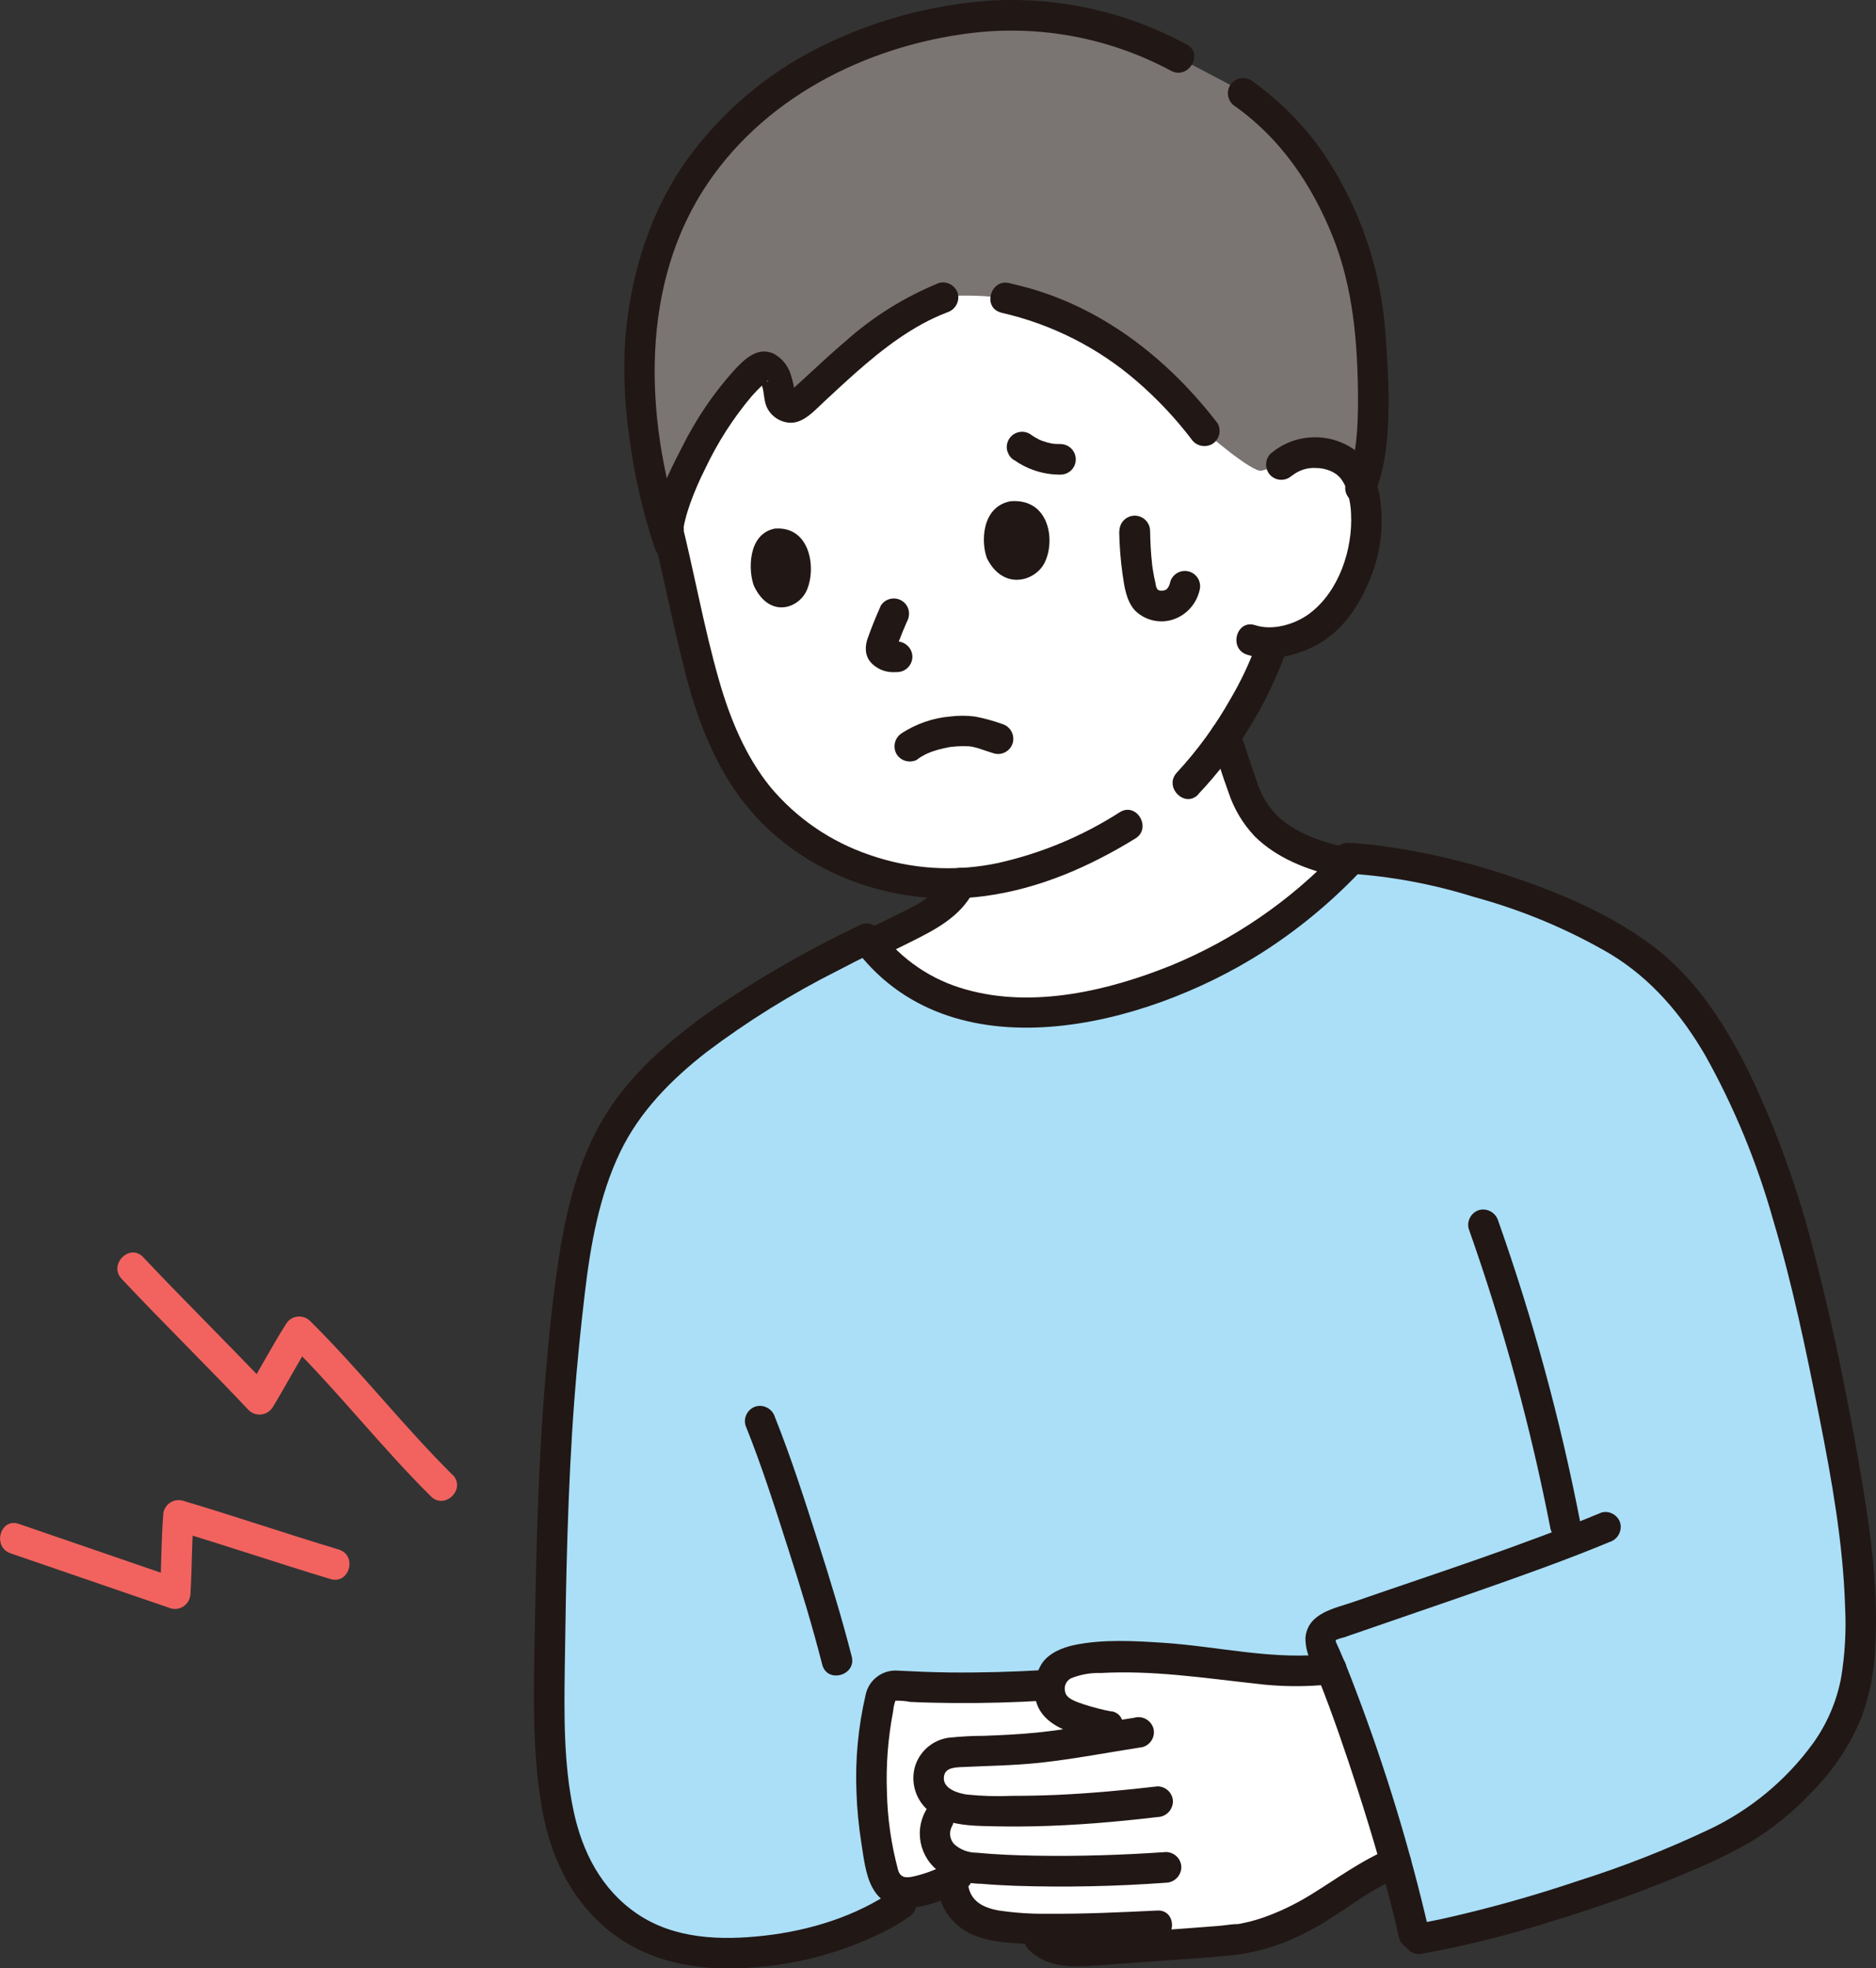
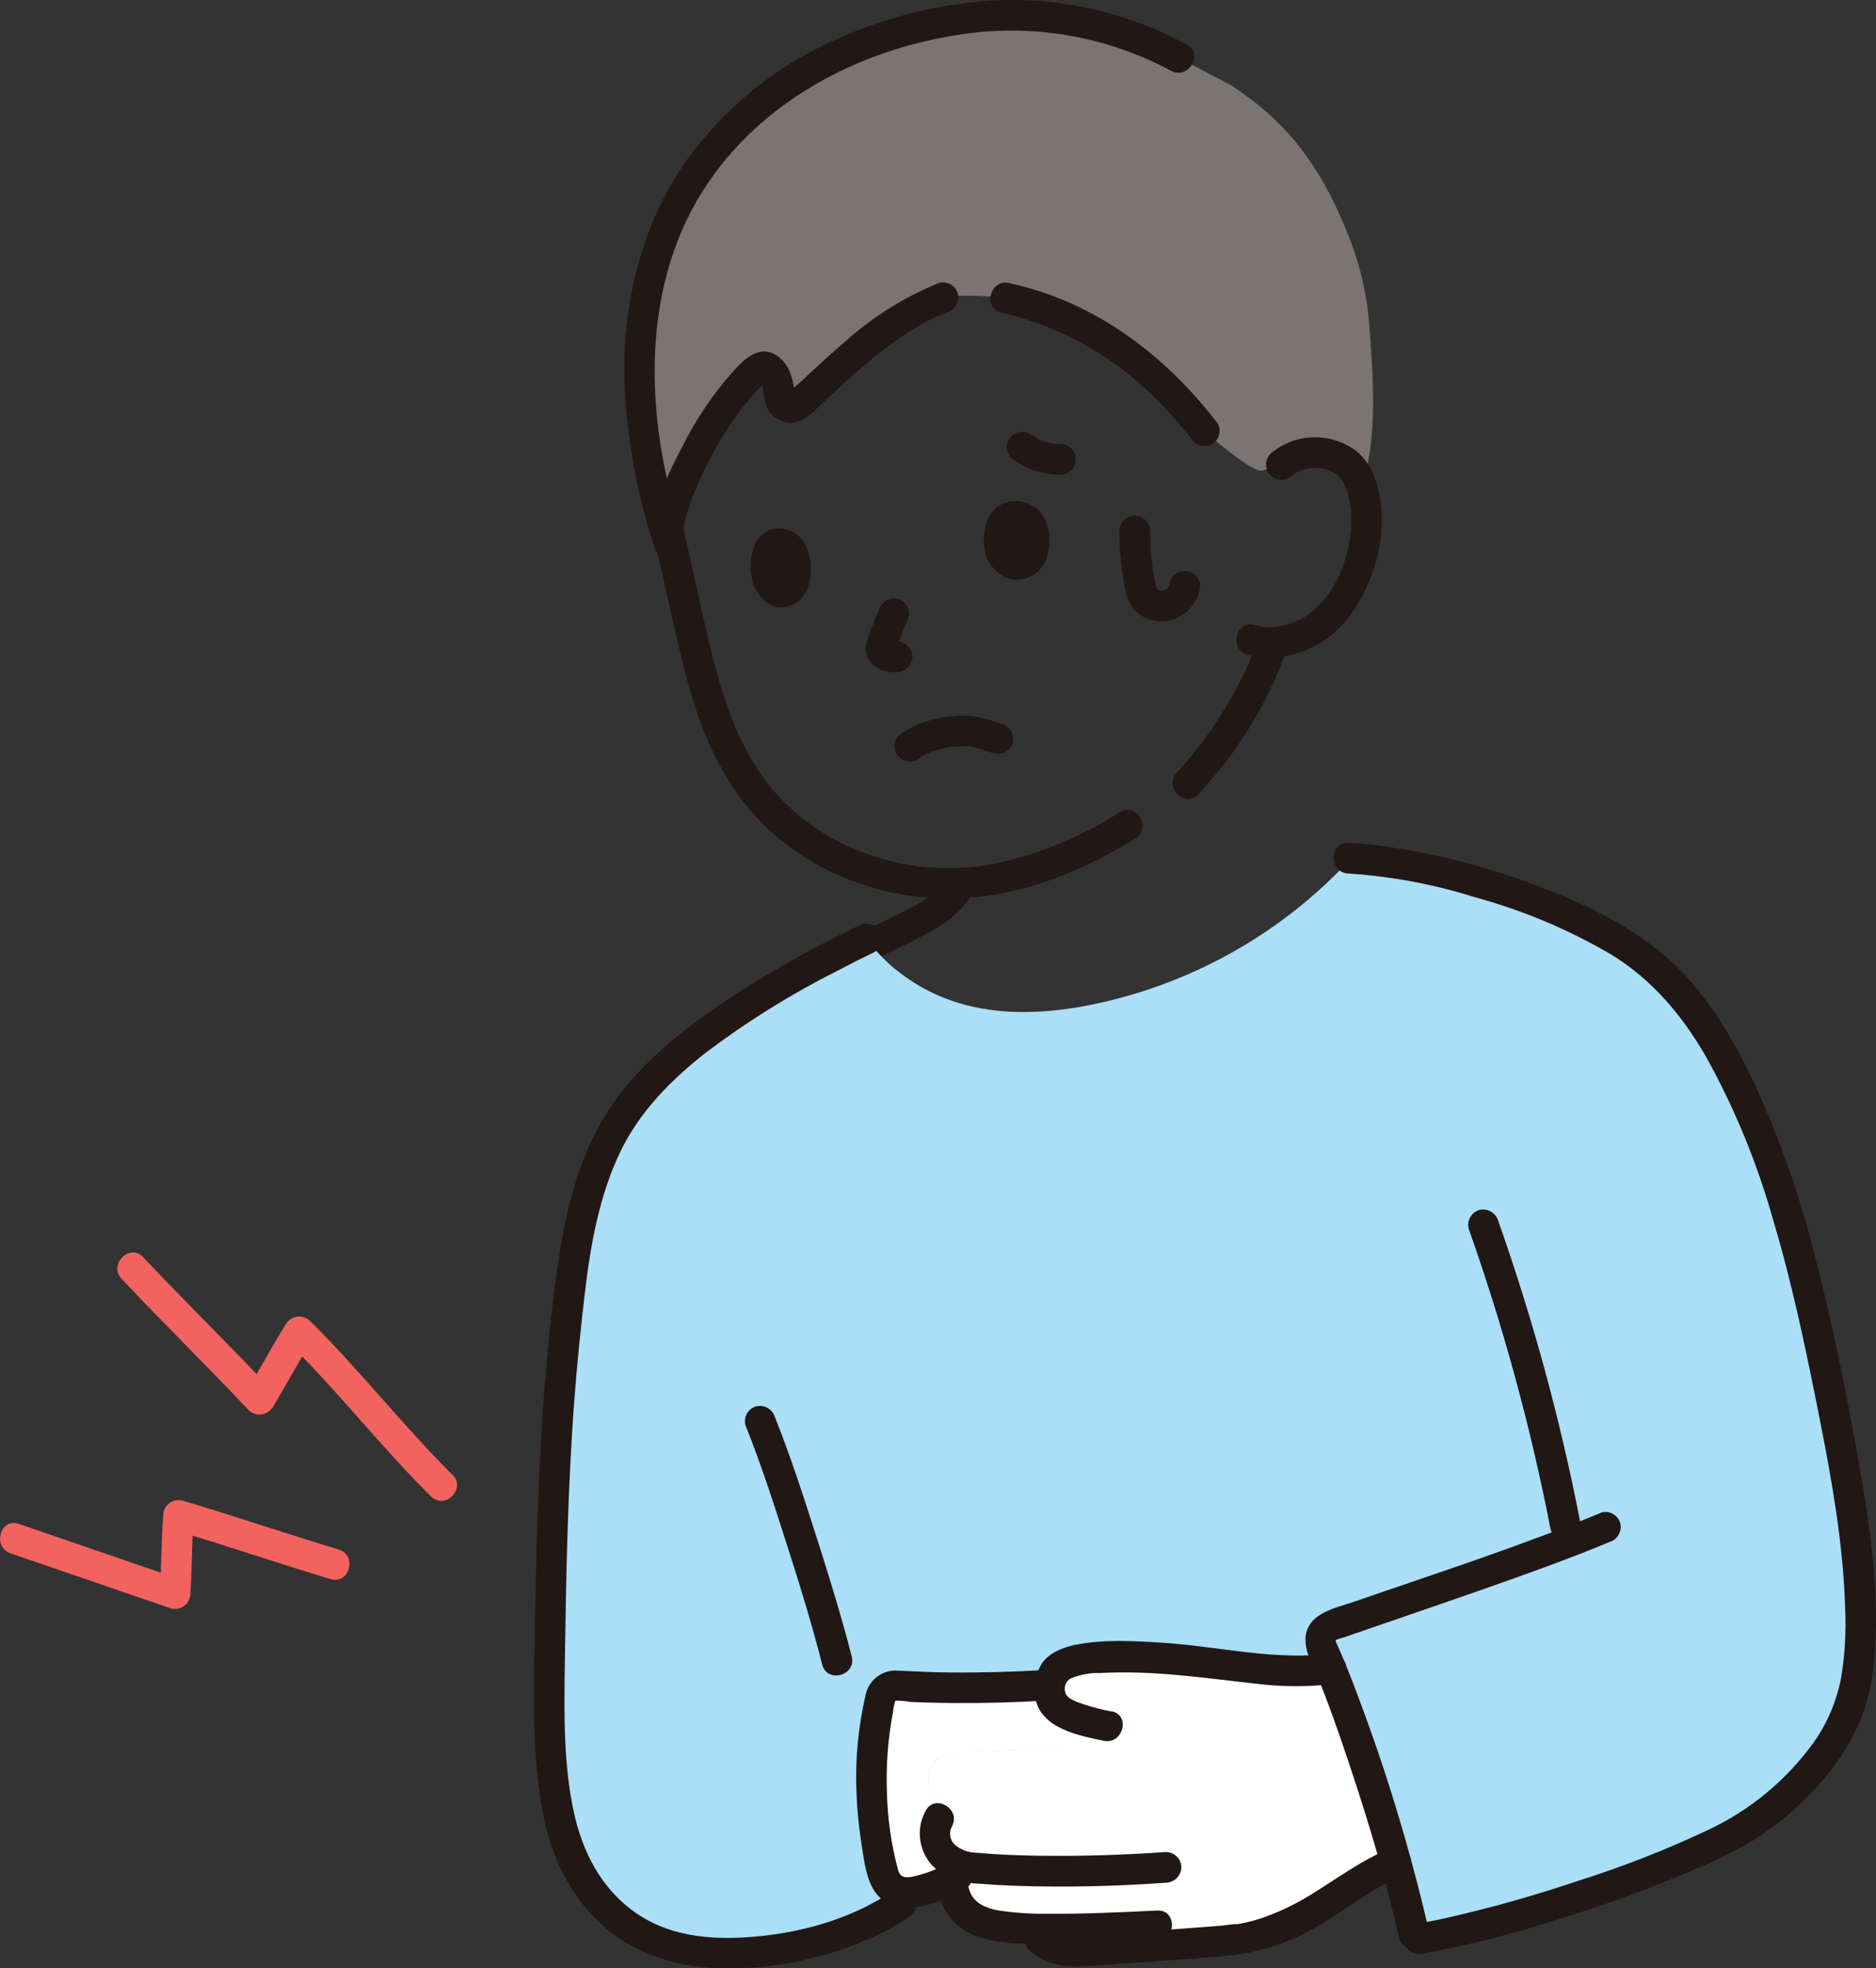
<svg xmlns="http://www.w3.org/2000/svg" id="_レイヤー_2" data-name="レイヤー 2" width="170" height="178.32" viewBox="0 0 170 178.32">
  <rect x="0" y="0" width="170" height="178.32" fill="#333333" stroke="none" />
  <defs>
    <style>
      .cls-1 {
        fill: #f2635f;
      }

      .cls-2 {
        fill: #fff;
      }

      .cls-3 {
        fill: #aadff7;
      }

      .cls-4 {
        fill: #211715;
      }

      .cls-5 {
        fill: #7a7473;
      }
    </style>
  </defs>
  <g id="contents">
    <g>
-       <path class="cls-2" d="m116.11,42.11c.87-.75,1.99-1.15,3.14-1.1,2.25.07,3.21,1.23,3.62,1.9,1.23,2.03,1.19,5.77.37,8.09-.67,2.24-1.98,4.24-3.79,5.73-1.22.84-2.65,1.35-4.13,1.48l-.19.64c-.4,1.18-1.44,3.3-1.44,3.3-.79,1.55-1.66,3.05-2.63,4.49l1.2,3.59c.31,1.07.74,2.11,1.28,3.09,1.53,2.59,4.82,4.08,8.07,4.76,0,0,.24.05.48.11-6.42,6.78-14.83,11.34-24.01,13.03-3.44.6-7.01.77-10.46-.12-3.42-.85-6.46-2.79-8.67-5.52,1.93-.94,3.93-1.91,5.25-2.69,1.25-.62,2.25-1.63,2.87-2.88-4.91.28-9.4-.99-13.88-3.84-5.41-3.44-8.32-9.53-9.93-16.47-.93-4-1.85-8.36-2.96-12.69,0,0-8.15-19.15,22.84-22.06,32.83-3.08,33,17.16,33,17.16Z" />
      <g>
        <path class="cls-5" d="m70.37,34.6c-.06-.18-.13-.36-.21-.56-.33-.76-1-.99-1.43-.66-3.67,2.82-8.07,11.56-8.17,14.52,0,0-.01.4-.03.99-1.81-5.53-2.67-11.32-2.55-17.14.24-5.1,1.84-10.99,4.59-15.27,4.77-7.41,12.66-12.58,23.08-14.5,6.57-1.21,13.36-.86,21.18,3.26l4.86,2.56.95.67c4.8,3.38,7.48,7.61,9.58,12.93,1.06,2.67,1.7,5.5,1.89,8.37.2,3.04.9,10.08-.76,14.26-.12-.38-.29-.74-.49-1.09-.41-.68-1.37-1.83-3.62-1.9-1.15-.05-2.27.34-3.14,1.1,0,0-.85.24-1.77.5-.83.23-5.21-3.58-5.21-3.58-7.59-9.94-16.16-11.6-18.03-12.05-1.72-.22-3.45-.28-5.17-.19l-.48.18c-5.83,2.16-10.64,7.64-13.24,9.75-.45.33-1.07.23-1.4-.22-.13-.17-.19-.38-.19-.59-.02-.45-.11-.89-.24-1.31Z" />
-         <path class="cls-4" d="m109.73,67.02c.53,1.59,1.02,3.2,1.6,4.78.49,1.48,1.3,2.84,2.37,3.97,2.01,1.99,4.81,3.07,7.53,3.66.74.19,1.49-.24,1.7-.97.19-.74-.24-1.49-.97-1.7-2.28-.49-4.66-1.32-6.31-2.94-.81-.86-1.42-1.9-1.77-3.04-.52-1.48-1-2.99-1.5-4.48-.22-.73-.97-1.15-1.7-.97-.73.21-1.16.97-.97,1.7h0Z" />
        <path class="cls-4" d="m75.72,88.72c2.16-1.16,4.4-2.17,6.6-3.28,2.32-1.16,4.68-2.31,5.92-4.73.37-.66.15-1.5-.5-1.9-.66-.38-1.5-.16-1.9.5-1.04,2.05-3.28,2.92-5.24,3.9-2.09,1.04-4.22,2.01-6.28,3.12-1.57.84-.17,3.23,1.4,2.39h0Z" />
-         <path class="cls-4" d="m111.95,9.65c4.11,2.92,6.9,7.05,8.78,11.68,1.91,4.72,2.31,9.79,2.33,14.84,0,2.58-.11,5.26-1.11,7.68-.2.74.23,1.5.97,1.7.73.18,1.48-.24,1.7-.97.95-2.3,1.15-4.91,1.2-7.37.05-2.28-.1-4.55-.26-6.82-.38-5.89-2.31-11.57-5.61-16.47-1.79-2.6-4.02-4.85-6.6-6.66-.66-.38-1.51-.16-1.9.5-.37.66-.15,1.5.5,1.89h0Z" />
        <path class="cls-4" d="m90.73,28.33c4.55,1.03,8.77,3.16,12.29,6.21,1.81,1.56,3.46,3.31,4.91,5.2.4.64,1.23.86,1.9.5.66-.39.88-1.23.5-1.9-4.27-5.55-9.88-10.07-16.65-12.11-.73-.22-1.47-.4-2.21-.58-1.73-.42-2.47,2.25-.74,2.67h0Z" />
        <path class="cls-4" d="m61.95,47.89c0-.09.01-.18.02-.28-.02.33-.02.15,0,.06.03-.19.07-.38.12-.56.12-.49.27-.98.44-1.46.39-1.09.85-2.15,1.37-3.18,1.11-2.35,2.51-4.54,4.18-6.53.35-.4.72-.78,1.11-1.14.07-.06.15-.13.22-.19.29-.26.26-.03-.03-.03-.61,0-.51-.23-.32.39.21.65.15,1.38.46,1.99.4.79,1.2,1.3,2.08,1.34,1.24.04,2.24-1.14,3.08-1.91.94-.87,1.88-1.75,2.84-2.6,2.48-2.19,5.19-4.3,8.31-5.49.72-.22,1.15-.97.97-1.7-.21-.73-.97-1.16-1.7-.97-3.09,1.26-5.95,3.03-8.44,5.25-1.09.92-2.14,1.89-3.19,2.86-.4.37-.79.74-1.2,1.1-.18.16-.35.32-.53.47-.32.28-.67.38.1.25.24-.04.23.42.11-.41-.05-.35-.13-.69-.24-1.03-.21-.87-.78-1.62-1.57-2.06-1.5-.72-2.72.52-3.67,1.55-1.87,2.09-3.44,4.43-4.69,6.95-1.14,2.21-2.46,4.78-2.57,7.33-.08,1.78,2.69,1.78,2.77,0h0Z" />
        <path class="cls-4" d="m89.45,50.61c-.56-1.39-.55-4.69,2.12-5.2,3.57-.28,4.1,3.66,3.06,5.63-.85,1.61-3.69,2.49-5.18-.43Z" />
        <path class="cls-4" d="m68.32,53.08c-.53-1.4-.56-4.71,1.89-5.19,3.27-.25,3.79,3.71,2.86,5.67-.77,1.6-3.36,2.46-4.75-.48Z" />
        <path class="cls-4" d="m79.79,54.94c-.42.94-.81,1.89-1.15,2.86-.13.33-.19.69-.18,1.04,0,.32.1.64.26.92.18.28.43.52.71.69.39.26.85.41,1.31.44.19.02.37,0,.55,0,.76,0,1.38-.62,1.39-1.39-.01-.76-.63-1.37-1.39-1.39-.19,0-.37.01-.55,0l.37.05c-.12-.02-.23-.05-.34-.09l.33.14c-.12-.05-.23-.12-.33-.2l.28.22s-.09-.07-.13-.12l.22.28s-.04-.05-.05-.08l.14.33s-.03-.09-.04-.14l.05.37c-.01-.08-.01-.17,0-.26l-.05.37c.09-.4.21-.79.38-1.17.16-.42.33-.84.51-1.25l-.14.33c.08-.19.17-.39.25-.58.18-.33.23-.71.14-1.07-.2-.74-.97-1.17-1.7-.97,0,0,0,0,0,0-.35.09-.65.32-.83.63h0Z" />
        <path class="cls-4" d="m108.59,71.95c3.46-3.66,6.14-7.99,7.88-12.72.2-.74-.23-1.5-.97-1.7-.74-.2-1.5.23-1.7.97h0c-.62,1.67-1.39,3.29-2.3,4.83-1.36,2.41-2.99,4.65-4.86,6.67-1.21,1.31.74,3.27,1.96,1.96Z" />
        <path class="cls-4" d="m107.53,4.03C102.16,1.11,96.09-.27,89.98.04c-5.6.36-11.06,1.86-16.05,4.41-4.56,2.34-8.51,5.71-11.54,9.84-3.44,4.71-5.24,10.53-5.72,16.31-.2,3-.08,6.01.36,8.98.43,3.43,1.21,6.81,2.31,10.09.58,1.67,3.25.96,2.67-.74-3.46-10.04-4.23-22.25,1.64-31.58,5.27-8.38,14.74-13.18,24.37-14.36,6.25-.75,12.57.45,18.11,3.43,1.58.82,2.98-1.57,1.4-2.39h0Z" />
        <path class="cls-4" d="m101.48,73.58c-3.38,2.17-7.12,3.73-11.05,4.61-3.88.82-7.9.57-11.64-.74-3.51-1.19-6.62-3.32-8.99-6.16-2.25-2.78-3.65-6.2-4.63-9.61-1.42-4.94-2.29-10.04-3.57-15.03-.44-1.73-3.12-.99-2.67.74,1.2,4.69,2.08,9.47,3.32,14.14,1,3.77,2.47,7.54,4.8,10.7,5.04,6.84,13.89,10.08,22.2,8.95,4.9-.66,9.43-2.63,13.63-5.21,1.52-.93.13-3.33-1.4-2.39h0Z" />
        <path class="cls-4" d="m117.09,43.09c.61-.49,1.38-.74,2.16-.69.42,0,.83.08,1.22.23.13.05.26.11.38.18.09.05.18.11.27.17.1.09.2.18.29.27.07.08.27.35.11.12.16.23.3.47.41.72.3.78.47,1.6.5,2.43.17,3.23-1.09,7.07-3.77,9.07-1.31.98-3.33,1.57-4.92,1.05-1.7-.55-2.43,2.12-.74,2.67,2.19.71,4.81.06,6.73-1.12,2-1.22,3.4-3.3,4.29-5.42.9-2.04,1.29-4.25,1.16-6.47-.14-1.97-.66-4.13-2.27-5.43-2.33-1.76-5.57-1.66-7.78.24-.53.54-.53,1.42,0,1.96.55.53,1.41.53,1.96,0h0Z" />
        <path class="cls-4" d="m91.92,41.69c1.22.86,2.68,1.32,4.18,1.31.37,0,.72-.15.98-.4.54-.54.54-1.42,0-1.96-.26-.26-.62-.41-.98-.41-.27,0-.54-.01-.8-.04l.37.05c-.53-.07-1.04-.21-1.53-.42l.33.14c-.41-.17-.79-.39-1.15-.65-.32-.19-.71-.24-1.07-.14-.74.2-1.17.97-.97,1.7,0,0,0,0,0,0l.14.33c.12.21.29.38.5.5Z" />
        <path class="cls-4" d="m101.42,48.12c.02,1.29.12,2.58.3,3.87.16,1.13.33,2.44,1.13,3.32.9.89,2.23,1.21,3.44.82,1.21-.4,2.12-1.4,2.41-2.64.21-.74-.22-1.5-.95-1.71-.74-.21-1.5.22-1.71.95,0,0,0,.02,0,.03-.03.09-.05.17-.08.26-.09.29.15-.26,0,0-.04.08-.09.16-.13.24-.11.22.14-.14.03-.03-.06.06-.13.13-.19.2-.1.1.24-.12.02-.02-.06.03-.11.06-.17.09l.15-.07c-.09.02-.18.05-.27.08-.29.08.29,0-.01,0-.1.01-.19.01-.29,0,0,.01.34.07.04,0-.04,0-.37-.08-.15-.03.2.05-.03-.03-.08-.05-.26-.12.2.16-.01-.01-.08-.09-.08-.08,0,0s.07.09,0-.01c-.02-.04-.05-.09-.07-.13-.04-.09-.03-.06.04.1-.09-.16-.14-.34-.16-.53-.05-.2-.09-.4-.13-.6-.05-.25-.09-.5-.13-.75,0-.03-.06-.44-.02-.13-.02-.12-.03-.25-.04-.37-.11-.96-.15-1.92-.17-2.89,0-.76-.62-1.39-1.39-1.39s-1.39.62-1.39,1.39h0Z" />
        <path class="cls-3" d="m81.12,87.81c-.97-.81-1.84-1.74-2.58-2.76-9.14,4.48-17.59,9.68-21.8,15.63-3.22,4.56-4.46,10.77-5.1,16.16-1.25,10.46-1.54,17.12-1.83,32.99-.17,9.16.09,16.83,3.85,21.55,2.44,3.27,6.22,5.28,10.29,5.48,6.49.48,13.56-1.49,17.74-4.42,0,0,29.74-8.29,42.32-11.8,1.61,4.93,3.23,10.49,4.23,15.08,8.34-1.32,26.1-7.12,31.32-11.12,3.67-2.82,6.62-6.11,7.95-9.81,2.7-7.49-.13-21.8-3.33-36.2-2.63-11.86-7.05-24.18-13.59-30.4-6.39-6.08-20.94-10.09-28.13-10.44-6.46,7.01-15.03,11.72-24.4,13.44-3.44.6-7.01.77-10.46-.12-2.38-.6-4.59-1.72-6.48-3.28Z" />
        <path class="cls-2" d="m86.28,168.66c-.34-.21-.66-.46-.93-.75-.96-1.13-.82-2.83.31-3.79.21-.17.44-.32.68-.42-.5-.17-.97-.43-1.38-.76-.83-.73-1.06-1.92-.56-2.9.38-.76,1.14-1.24,1.99-1.26,1.15-.1,3.41-.09,6.49-.32,3.01-.23,5.85-.8,9.77-1.41l-2.27-.64c-1.31-.23-2.59-.61-3.81-1.13-.53-.25-.96-.66-1.23-1.17-.05-.1-.1-.21-.13-.32-.01-.04-.02-.09-.03-.13-.02-.08-.03-.16-.04-.24,0-.06,0-.12,0-.18,0-.07,0-.14,0-.22s0-.15.02-.22c0-.05,0-.09.01-.14l-.5.03c-4.5.28-9.01.3-13.51.05-.63-.04-1.19.38-1.33,1-1.21,5.33-1.12,10.88.26,16.16.18.67.67,1.21,1.32,1.46.37.14.77.18,1.15.11,1.31-.23,2.57-.67,3.74-1.3,0-.27,0-.82-.01-1.5Z" />
        <path class="cls-2" d="m118.68,151.37c-1.91.04-3.81-.06-5.7-.3-5.11-.67-9.55-1.23-14.64-.77-.9.08-1.77.39-2.52.91-.65.52-.91,2.11-.48,2.9.27.51.71.92,1.23,1.17,1.22.52,2.5.9,3.81,1.13l2.28.64c-3.91.61-6.76,1.18-9.77,1.41-3.09.23-5.35.22-6.49.32-.85.02-1.61.51-1.99,1.26-.5.98-.28,2.18.56,2.9.41.33.88.59,1.38.76-1.37.58-2,2.16-1.42,3.53.11.25.25.48.42.68.28.29.59.54.93.75,0,.98.02,1.7.02,1.7.04.98.38,1.93.98,2.71,1.11,1.18,2.76,1.37,4.29,1.54.65.07,1.42.12,2.28.14l.42.99c1.01.86,2.34,1.25,3.65,1.08,2.85-.25,13.3-.91,14.62-1.14,1.62-.3,3.19-.83,4.67-1.57,2.73-1.22,6.41-4.24,9.28-5.35-1.66-5.93-3.61-11.78-5.85-17.52-.65.08-1.3.13-1.96.15Z" />
        <path class="cls-4" d="m133.09,111.32c3.14,8.88,5.62,17.97,7.42,27.22.2.74.97,1.17,1.7.97s1.17-.97.97-1.7c-1.8-9.24-4.28-18.34-7.42-27.22-.22-.72-.97-1.15-1.7-.97-.73.21-1.16.97-.97,1.7Z" />
        <path class="cls-4" d="m100.75,155.06c-.86-.16-1.71-.38-2.54-.65-.63-.22-1.59-.5-1.69-1.14-.13-.47.08-.97.51-1.21.86-.35,1.78-.52,2.71-.49,4.72-.26,9.33.45,14,.96,2.29.29,4.6.31,6.89.06.76-.02,1.36-.63,1.39-1.39,0-.76-.62-1.38-1.39-1.39-5.08.66-10.19-.65-15.25-.98-2.6-.17-5.44-.33-8,.2-1.11.23-2.37.74-3,1.73-.57.94-.77,2.07-.55,3.15.56,2.7,3.91,3.32,6.18,3.8,1.74.37,2.48-2.3.74-2.67h0Z" />
-         <path class="cls-4" d="m102.82,155.62c-2.96.45-5.91,1.05-8.89,1.35-1.57.16-3.14.23-4.71.29-1.08,0-2.16.06-3.23.17-1.51.2-2.75,1.3-3.12,2.78-.37,1.59.29,3.24,1.66,4.12,1.33.91,2.89,1.05,4.45,1.1s3.13.06,4.7.03c3.75-.08,7.5-.4,11.22-.84.76-.02,1.36-.63,1.39-1.39,0-.76-.62-1.38-1.39-1.39-3.02.35-6.04.63-9.07.77-1.38.06-2.77.09-4.15.09-1.36.06-2.72.02-4.07-.12-.77-.11-2.05-.49-2.08-1.43-.02-.9.75-1.01,1.46-1.05,2.42-.12,4.84-.14,7.25-.4,3.12-.34,6.21-.94,9.31-1.42.73-.21,1.17-.97.97-1.7-.22-.73-.97-1.15-1.7-.97h0Z" />
        <path class="cls-4" d="m83.88,164.06c-1.14,2.07-.38,4.66,1.69,5.8.05.03.1.05.15.08,1.02.47,2.13.72,3.25.73,1.01.09,2.03.14,3.04.18,4.55.15,9.11.05,13.65-.28.76-.02,1.37-.63,1.39-1.39,0-.76-.62-1.38-1.39-1.39-3.93.27-7.88.4-11.83.33-1.78-.03-3.57-.1-5.35-.27-.74,0-1.45-.27-2-.76-.42-.44-.51-1.1-.21-1.64.84-1.57-1.55-2.97-2.39-1.4h0Z" />
        <path class="cls-4" d="m84.91,170.36c0,2.2,1.35,4.18,3.4,4.99,1.67.66,3.63.72,5.41.78,3.72.12,7.44-.09,11.15-.27,1.77-.09,1.79-2.86,0-2.77-3.33.16-6.66.32-9.99.29-1.47.02-2.95-.08-4.41-.3-1.58-.29-2.71-.98-2.78-2.71-.07-1.78-2.84-1.79-2.77,0h0Z" />
        <path class="cls-4" d="m93.28,176.7c1.89,1.74,4.24,1.51,6.59,1.33,2.18-.16,4.35-.31,6.53-.47,1.8-.13,3.6-.25,5.39-.43,2.38-.29,4.68-1.03,6.79-2.17,2.84-1.46,5.3-3.71,8.28-4.89.72-.22,1.15-.97.97-1.7-.21-.73-.97-1.17-1.7-.97-2.67,1.06-4.98,2.81-7.42,4.3-1.13.69-2.32,1.29-3.55,1.77-.58.23-1.18.43-1.79.59-.32.08-.65.16-.97.22-.35.07-.43.03-.13.03-.6,0-1.22.12-1.81.17-.96.08-1.92.15-2.88.22-2.13.16-4.26.3-6.4.46-.91.07-1.82.13-2.73.2-1.1.09-2.33.18-3.21-.63-1.31-1.21-3.27.75-1.96,1.96h0Z" />
        <path class="cls-4" d="m67.55,129.12c1.5,3.73,2.71,7.55,3.93,11.37,1.1,3.42,2.14,6.84,3.03,10.32.44,1.73,3.12.99,2.67-.74-.89-3.48-1.94-6.9-3.03-10.32-1.22-3.82-2.44-7.64-3.93-11.37-.22-.72-.97-1.15-1.7-.97-.73.21-1.17.97-.97,1.7h0Z" />
-         <path class="cls-4" d="m77.34,85.75c8.71,11.92,26.43,7.28,36.97.59,3.19-2.03,6.13-4.44,8.75-7.17,1.24-1.28-.72-3.25-1.96-1.96-4.21,4.42-9.29,7.91-14.93,10.24-5.7,2.31-12.55,3.92-18.62,2.2-3.12-.85-5.87-2.72-7.82-5.3-.4-.64-1.23-.86-1.89-.5-.66.39-.88,1.23-.5,1.9Z" />
        <path class="cls-4" d="m77.85,83.85c-4.57,2.17-8.97,4.69-13.15,7.54-3.55,2.49-6.98,5.35-9.42,8.98-2.61,3.89-3.84,8.6-4.57,13.17-.6,3.72-.96,7.49-1.28,11.24-.68,8-.84,16.04-.99,24.07-.09,4.81-.18,9.66.58,14.43.64,4.05,2.14,7.81,5.12,10.71,3.26,3.17,7.43,4.35,11.89,4.34,4.79,0,9.51-1.1,13.82-3.19.88-.43,1.73-.93,2.53-1.49.64-.4.86-1.23.5-1.9-.39-.65-1.23-.88-1.89-.5-3.42,2.37-7.64,3.66-11.75,4.12-3.96.44-8.15.31-11.54-2.01-3.2-2.19-4.93-5.57-5.72-9.28-.91-4.26-.86-8.71-.8-13.04.11-8.05.26-16.11.86-24.14.25-3.29.58-6.58.97-9.86.51-4.29,1.3-8.72,3.18-12.65,1.77-3.69,4.64-6.58,7.83-9.07,3.74-2.82,7.72-5.29,11.9-7.39,1.1-.58,2.21-1.14,3.33-1.68.65-.39.88-1.23.5-1.89-.4-.65-1.23-.87-1.9-.5h0Z" />
        <path class="cls-4" d="m86.04,168.73c-1.01.58-2.11,1.01-3.25,1.27-.67.15-1.21.14-1.41-.6-.62-2.3-.96-4.67-1.01-7.06-.09-2.44.1-4.88.56-7.28.03-.34.1-.67.21-.98.45-.01.9.02,1.34.11,1.31.06,2.62.09,3.94.1,2.75.02,5.49-.05,8.24-.22,1.77-.11,1.78-2.88,0-2.77-2.88.17-5.76.25-8.64.22-1.54-.02-3.07-.08-4.6-.16-1.43-.14-2.72.83-2.99,2.24-.66,2.87-.94,5.81-.82,8.74.05,1.54.2,3.07.44,4.6.21,1.32.37,2.92,1.02,4.1,1.74,3.17,6,1.45,8.38.08,1.54-.89.15-3.29-1.4-2.39h0Z" />
        <path class="cls-4" d="m83.13,68.79c.24-.17.48-.32.74-.45.06-.03.13-.06.2-.09.03-.01.25-.11.09-.04-.18.08.15-.06.15-.06.07-.03.14-.05.22-.08.32-.11.64-.2.97-.27.16-.04.31-.07.47-.1.08-.01.16-.02.24-.04.22-.04-.33.03.05,0,.31-.03.62-.06.94-.06.17,0,.34,0,.51.01.07,0,.15,0,.22.02.04,0,.28.04.08,0-.22-.03.11.02.12.03.07.02.15.03.22.05.17.04.34.09.51.15.4.13.81.28,1.22.4.74.2,1.49-.23,1.7-.97.19-.74-.24-1.49-.97-1.7-.8-.29-1.61-.51-2.44-.67-.74-.1-1.49-.1-2.23-.01-1.57.13-3.08.65-4.4,1.5-.65.4-.87,1.23-.5,1.9.39.65,1.23.87,1.9.5h0Z" />
        <path class="cls-1" d="m30.69,140.38c-4.73-1.42-9.41-3.02-14.15-4.43-.75-.19-1.52.26-1.71,1.01-.03.11-.04.22-.04.33-.19,2.36-.16,4.73-.3,7.1l1.75-1.34c-4.85-1.65-9.69-3.34-14.54-4.99-1.69-.58-2.42,2.1-.74,2.67,4.85,1.65,9.69,3.34,14.54,4.99.75.2,1.51-.25,1.71-1,.03-.11.04-.22.05-.33.14-2.37.12-4.74.3-7.1l-1.75,1.34c4.74,1.41,9.42,3.01,14.15,4.43,1.71.51,2.44-2.16.74-2.67h0Z" />
        <path class="cls-1" d="m41,133.61c-4.5-4.46-8.4-9.49-12.91-13.94-.56-.54-1.45-.52-1.98.03-.07.08-.14.16-.19.25-1.27,2-2.37,4.1-3.6,6.13l2.18-.28c-3.79-4.02-7.74-7.88-11.52-11.9-1.22-1.3-3.18.66-1.96,1.96,3.78,4.02,7.73,7.88,11.52,11.9.55.54,1.44.53,1.98-.03.07-.08.14-.16.2-.25,1.23-2.02,2.33-4.13,3.6-6.13l-2.18.28c4.51,4.45,8.41,9.48,12.91,13.94,1.27,1.26,3.23-.7,1.96-1.96h0Z" />
        <path class="cls-4" d="m129.45,174.77c-1.7-7.34-3.9-14.56-6.58-21.6-.48-1.28-.98-2.54-1.53-3.79-.07-.17-.24-.5-.26-.57.02.05-.06-.17-.04-.23.11-.27-.02.03.02,0,.25-.11.5-.19.77-.25.41-.15.83-.29,1.24-.43,3.65-1.27,7.32-2.51,10.97-3.79,3.97-1.39,7.94-2.8,11.82-4.41.72-.22,1.14-.97.97-1.7-.21-.73-.97-1.17-1.7-.97-7.33,3.05-14.92,5.48-22.42,8.08-1.75.61-4.18,1-4.41,3.23-.02.82.19,1.63.6,2.34.05.11.09.22.14.33l.07.17c.09.2-.08-.18.01.03.13.3.25.61.37.91,1.31,3.29,2.45,6.65,3.54,10.02,1.42,4.41,2.72,8.86,3.74,13.38.39,1.74,3.07,1,2.67-.74h0Z" />
        <path class="cls-4" d="m122.19,79.14c3.86.25,7.68.96,11.37,2.12,4.35,1.18,8.52,2.92,12.4,5.19,3.69,2.25,6.39,5.43,8.57,9.17,2.64,4.72,4.7,9.74,6.16,14.94,1.75,5.85,2.99,11.86,4.18,17.85,1.12,5.65,2.15,11.39,2.33,17.16.11,2.17-.01,4.34-.37,6.48-.41,2.13-1.28,4.15-2.55,5.91-2.45,3.36-5.71,6.05-9.48,7.82-3.81,1.8-7.74,3.34-11.76,4.61-4.06,1.37-8.19,2.53-12.37,3.46-.82.17-1.63.34-2.46.47-.73.21-1.16.97-.97,1.7.22.73.97,1.15,1.7.97,4.08-.75,8.11-1.76,12.05-3.04,4.45-1.35,8.83-2.95,13.1-4.81,1.63-.7,3.22-1.5,4.75-2.39,1.95-1.22,3.73-2.68,5.3-4.35,1.96-1.96,3.51-4.28,4.56-6.84.73-2.01,1.14-4.12,1.22-6.26.35-5.6-.52-11.28-1.48-16.78-1.1-6.3-2.39-12.62-4-18.81-1.4-5.62-3.35-11.09-5.83-16.32-2.09-4.26-4.75-8.51-8.54-11.45-3.7-2.87-8.1-4.79-12.5-6.31-4.19-1.47-8.52-2.5-12.93-3.06-.81-.1-1.63-.17-2.45-.2-1.78-.07-1.78,2.7,0,2.77h0Z" />
      </g>
    </g>
  </g>
</svg>